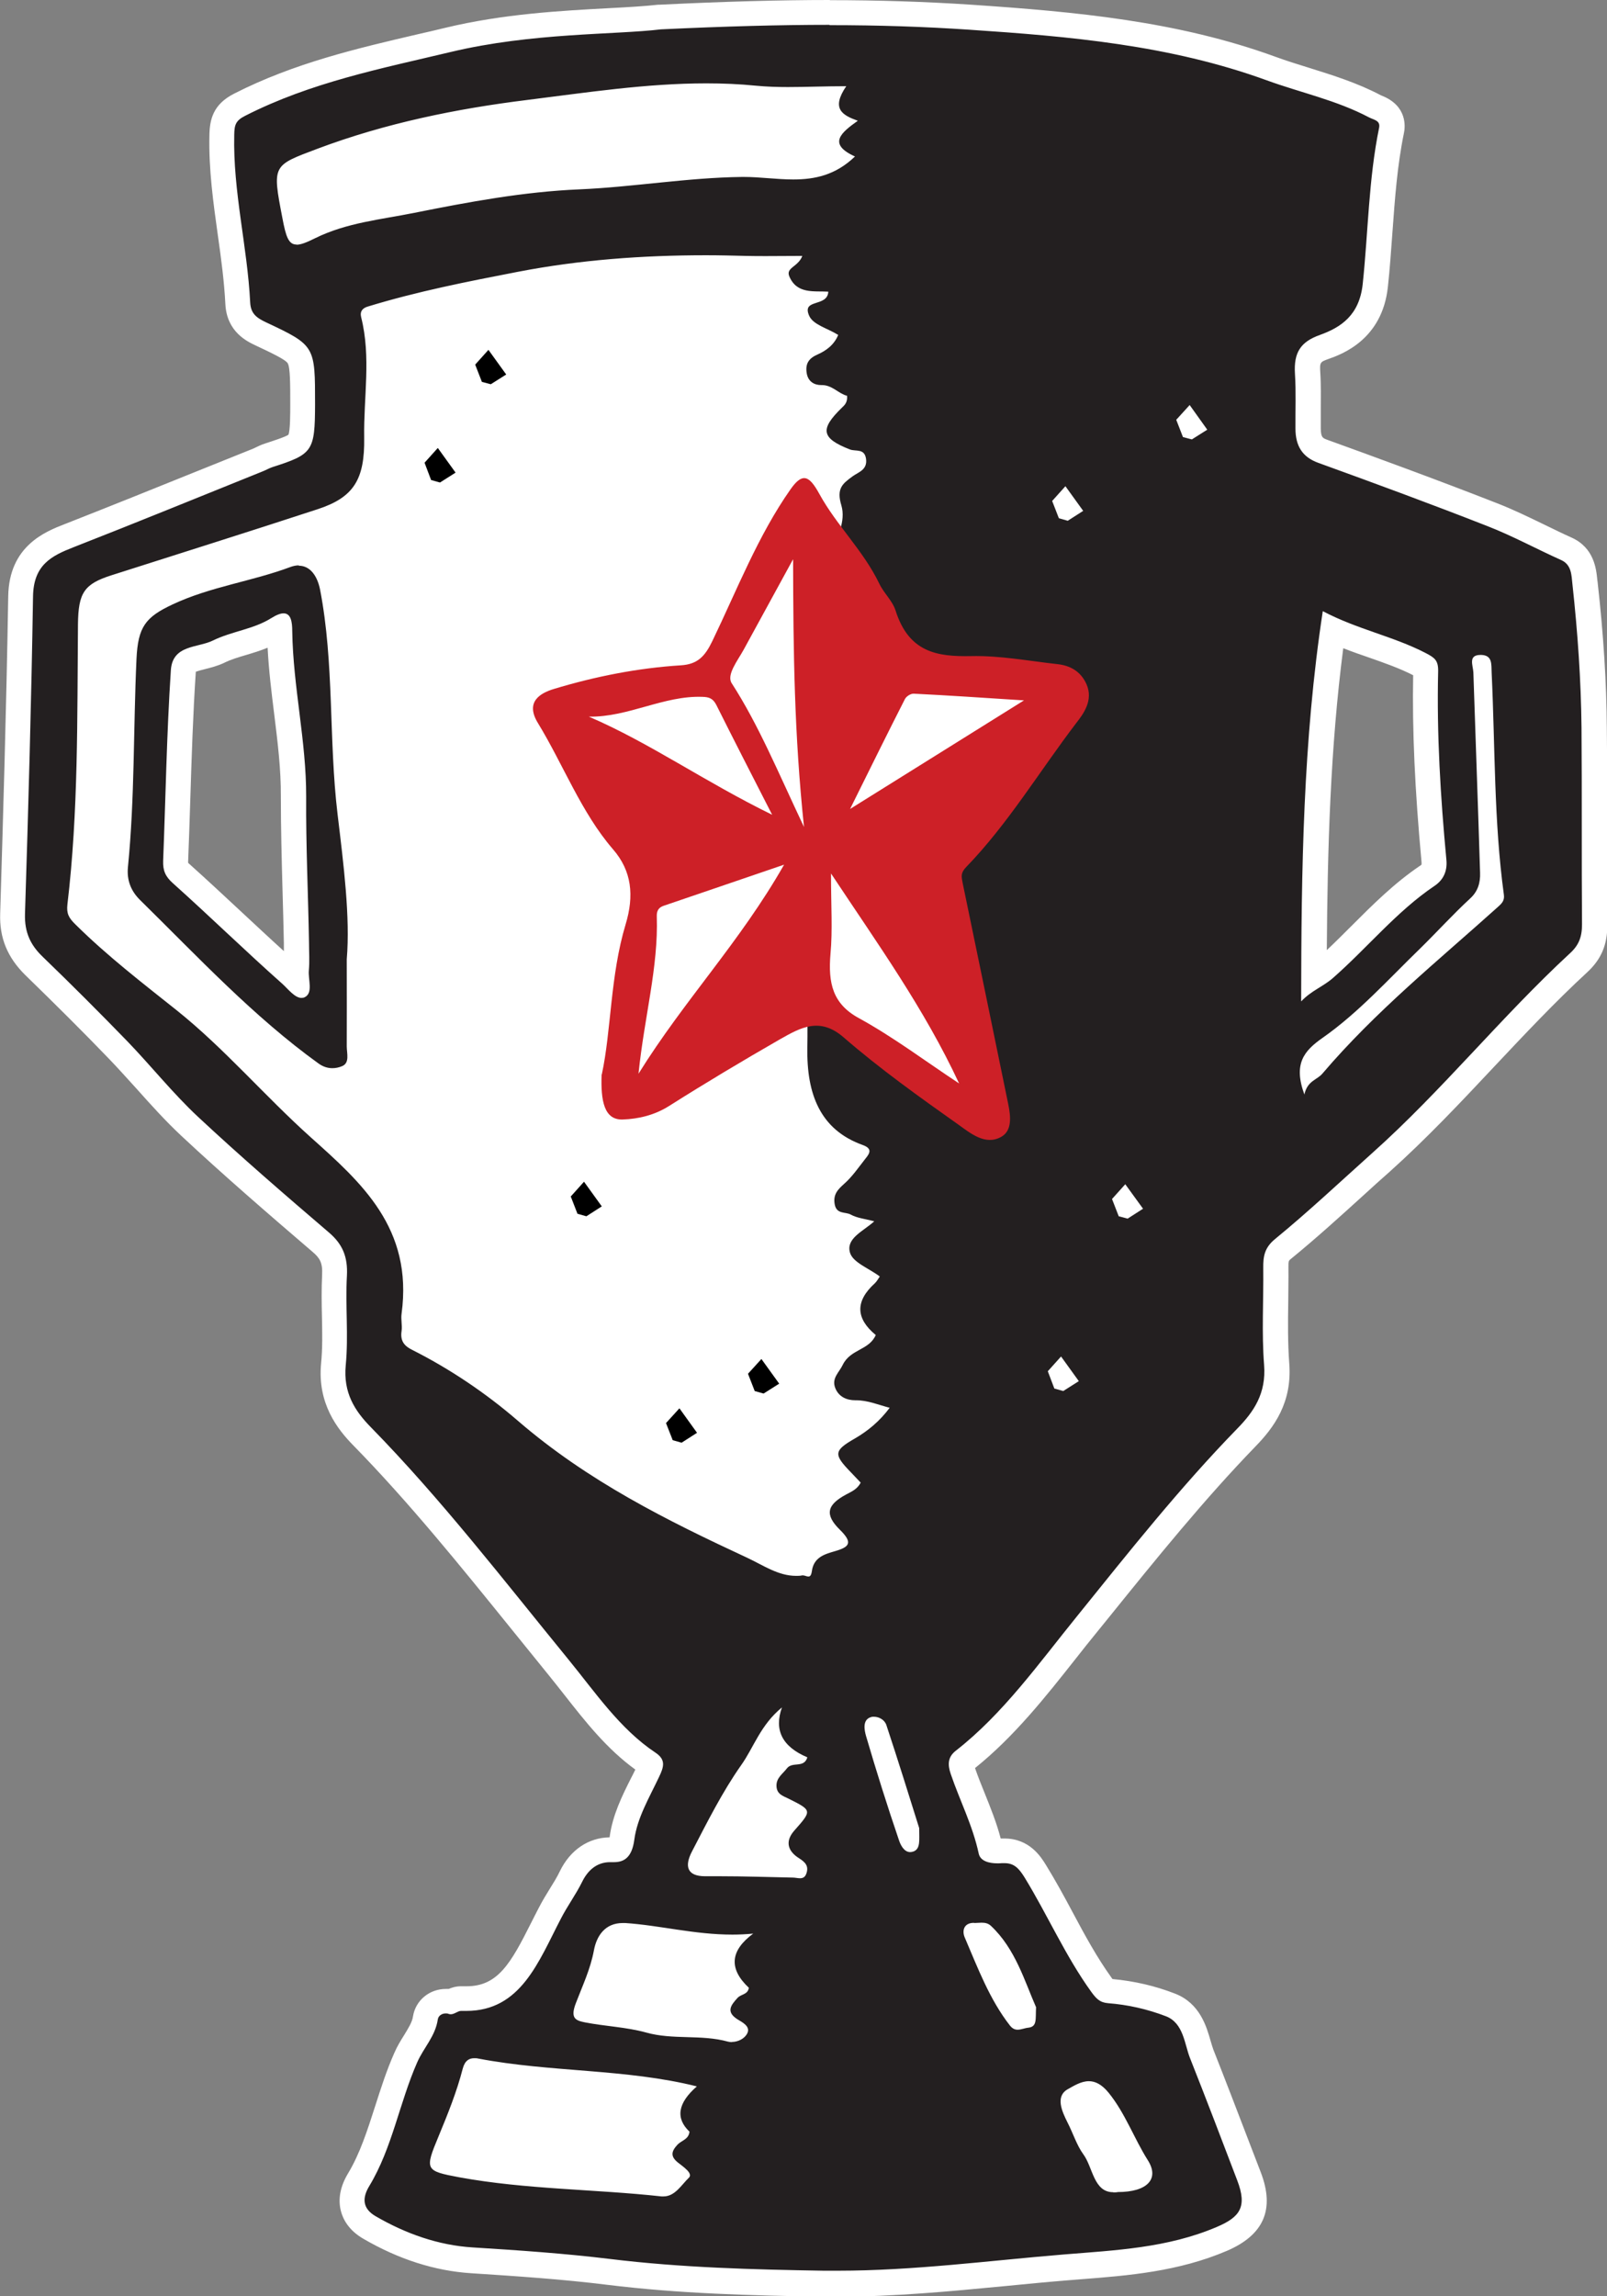
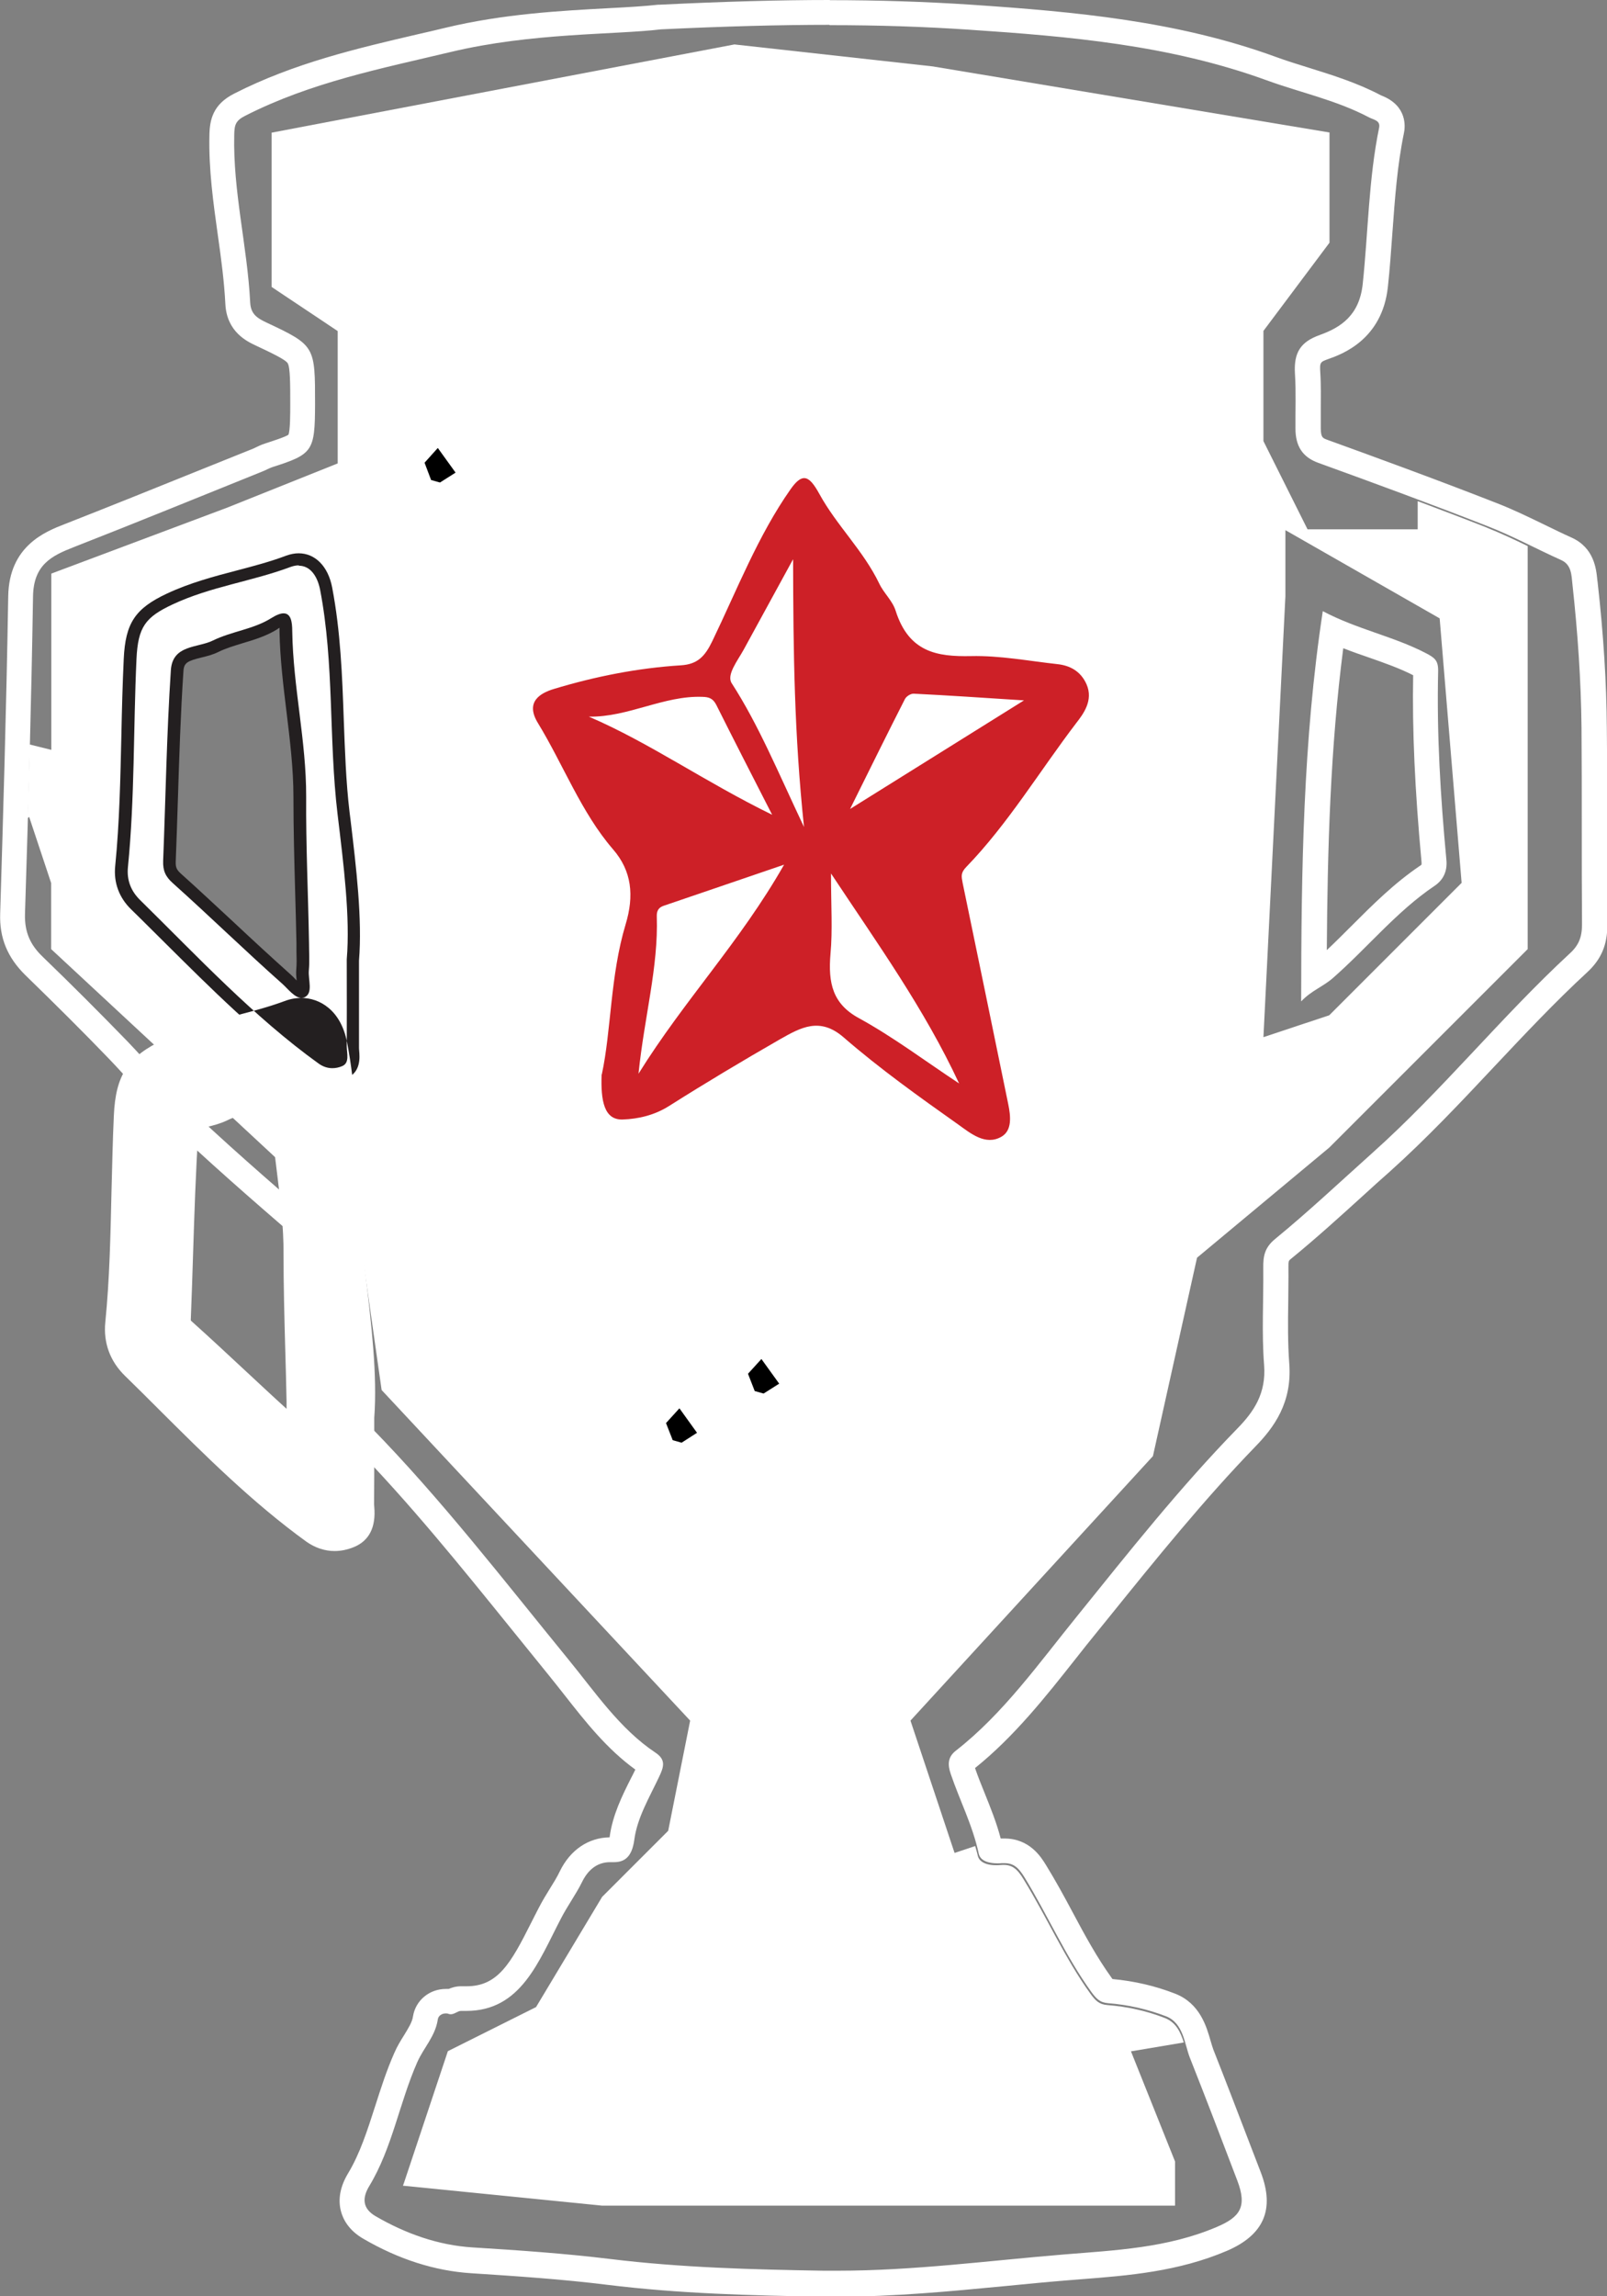
<svg xmlns="http://www.w3.org/2000/svg" id="a" width="95.84" height="136.91" viewBox="0 0 95.84 136.91">
  <rect x="0" y="0" width="95.84" height="136.91" fill="#808080" stroke="none" />
  <path id="b" d="m88.68,31.46c-1.37-.54-2.75-1.06-4.13-1.58v1.68h-6.57l-2.63-5.26v-6.57l3.94-5.26v-6.57l-23.66-3.94-11.83-1.31-27.6,5.26v9.2l3.94,2.63v7.89l-6.57,2.63-10.51,3.94v10.51l-1.29-.32c-.04,1.46-.08,2.93-.13,4.39l.1-.07,1.31,3.94v3.94l18.4,17.09,1.31,9.2,18.4,19.71-1.31,6.57-3.94,3.94-3.94,6.57-5.26,2.63-2.63,7.89-.05.13,11.88,1.19h34.17v-2.63l-2.63-6.57,3.15-.53c-.19-.61-.46-1.19-1.11-1.45-1.12-.44-2.28-.69-3.45-.78-.5-.04-.71-.27-1.01-.68-1.53-2.12-2.6-4.57-3.98-6.81-.37-.61-.68-.92-1.36-.86-.51.05-1.26-.02-1.38-.57-.04-.19-.1-.37-.15-.56l-1.23.41-2.63-7.89,14.46-15.77,2.63-11.83,7.89-6.57,11.83-11.83v-24.03c-.8-.39-1.61-.77-2.44-1.1ZM18.83,60.53l-10.51-7.89,1.31-14.46,1.31-1.31,6.57-1.31h1.31v24.97Zm60.46,0l-3.94,1.31,1.31-26.29v-3.94l9.2,5.26,1.31,15.77-7.89,7.89Z" fill="#fff" />
  <g id="c">
-     <path d="m49.1,136.16c-4.32-.07-8.56-.18-12.83-.71-2.67-.33-5.39-.51-8.17-.69-2.03-.13-4.09-.79-6.1-1.96-.52-.3-.85-.71-.98-1.19-.13-.51-.02-1.07.34-1.66.77-1.27,1.22-2.7,1.71-4.2.33-1.01.66-2.06,1.1-3.07.16-.37.36-.68.55-.99.29-.48.55-.89.62-1.38.09-.58.6-1,1.22-1,.11,0,.21.01.32.04.14-.09.34-.19.6-.19.15,0,.24,0,.33,0,2.42,0,3.39-1.94,4.51-4.19.15-.3.3-.61.46-.91.19-.36.4-.7.61-1.05.24-.39.46-.75.65-1.14.5-1.03,1.33-1.59,2.34-1.59,0,0,.19,0,.2,0,.25,0,.41-.04.5-.68.15-1.17.68-2.23,1.2-3.25.12-.23.23-.46.34-.7.12-.26.16-.38.17-.43-.01,0-.05-.04-.12-.08-1.8-1.2-3.14-2.9-4.43-4.55-.31-.4-.62-.79-.94-1.18-.75-.92-1.49-1.84-2.24-2.76-3-3.72-6.11-7.57-9.48-11.01-.89-.91-1.9-2.23-1.7-4.29.09-.94.07-1.88.05-2.88-.02-.79-.03-1.61.01-2.42.05-.89-.17-1.43-.82-1.98-2.66-2.28-5.26-4.52-7.82-6.91-.93-.87-1.79-1.83-2.62-2.76-.54-.61-1.09-1.22-1.65-1.8-1.56-1.62-3.24-3.3-5-4.99-.93-.9-1.33-1.86-1.29-3.11.18-5.6.37-12.22.48-18.93.04-2.5,1.76-3.17,2.89-3.61,2.73-1.07,5.44-2.17,8.16-3.26l3.08-1.24c.07-.03.14-.06.2-.09.15-.07.31-.14.47-.19q2.01-.64,2.01-3.01,0-3.05-2.49-4.22c-.46-.22-1.32-.62-1.38-1.84-.07-1.39-.27-2.81-.46-4.17-.26-1.9-.54-3.86-.49-5.86.02-.67.11-1.31,1.07-1.79,3.5-1.78,7.23-2.65,10.85-3.49l1.57-.37c3.43-.82,6.84-1,9.59-1.15,1.19-.06,2.22-.12,3.04-.21,3.91-.19,7.21-.28,10.14-.28s5.64.09,8.36.27c6.17.41,12.18.96,17.96,3.07.67.25,1.36.46,2.04.67,1.38.43,2.8.87,4.15,1.58.04.02.08.04.13.05.7.28.98.74.85,1.38-.41,1.98-.56,4.06-.7,6.06-.08,1.07-.16,2.13-.27,3.19-.26,2.39-1.86,3.23-3.04,3.66-.85.3-1.05.63-.99,1.57.05.74.04,1.49.03,2.21,0,.36,0,.73,0,1.09,0,.87.34,1.16.87,1.35,2.98,1.08,6.51,2.37,10.1,3.78.95.37,1.88.83,2.78,1.26.54.26,1.09.53,1.64.78.96.43,1.05,1.35,1.1,1.9l.02.16c.34,3.09.52,5.91.54,8.62.02,1.97.02,3.93.01,5.9,0,1.94,0,3.87.01,5.81,0,.98-.28,1.66-.97,2.3-1.93,1.78-3.78,3.75-5.57,5.65-1.98,2.11-4.03,4.29-6.21,6.25-.5.44-.99.89-1.48,1.34-1.41,1.28-2.86,2.6-4.35,3.82-.37.31-.43.54-.43,1.15,0,.65,0,1.3-.01,1.95-.02,1.25-.04,2.54.06,3.78.16,2.05-.82,3.36-1.81,4.37-3.1,3.19-5.97,6.75-8.75,10.19l-.77.95c-.41.51-.82,1.03-1.23,1.55-1.83,2.33-3.73,4.73-6.11,6.58-.14.11-.2.16-.06.56.19.56.41,1.1.63,1.65.4.99.81,2.01,1.05,3.12.06.02.18.05.39.05.07,0,.14,0,.2,0,.08,0,.16-.01.23-.01,1.09,0,1.58.79,1.84,1.22.55.9,1.06,1.84,1.55,2.75.74,1.36,1.5,2.77,2.4,4.02.26.36.29.36.46.38,1.27.1,2.5.38,3.66.83,1.14.44,1.45,1.53,1.67,2.32.06.21.11.41.19.59.75,1.89,1.48,3.79,2.21,5.69l.62,1.62c.71,1.85.24,2.94-1.62,3.73-2.78,1.19-5.67,1.41-8.47,1.63l-.87.07c-1.23.1-2.46.22-3.7.34-3.22.31-6.55.63-9.86.63-.29,0-.57,0-.85,0Zm-22.69-7.33c.24.08.75.18,1.11.25,2.42.44,4.92.6,7.33.76,1.53.1,3.11.2,4.67.37h0c.2,0,.39-.2.66-.5-.03-.02-.23-.18-.23-.18-.37-.29-.57-.63-.6-1-.04-.51.26-.9.49-1.15.08-.09.17-.16.25-.22-.41-.43-.65-.78-.64-1.25,0-.39.18-.71.52-1.08-1.83-.34-3.7-.49-5.65-.65-1.95-.16-3.97-.32-5.96-.7h-.04s0,.02-.01.04c-.38,1.47-.94,2.86-1.48,4.16-.14.34-.37.88-.43,1.15Zm37.6-3.57s-.03.24.33.93c.13.25.25.52.37.79.17.39.33.76.53,1.03.24.33.39.7.53,1.06.29.74.41.9.65.9.04,0,.09,0,.14-.01h.06s.06,0,.06,0c.91,0,1.25-.24,1.29-.33.02-.04,0-.19-.14-.41-.35-.55-.65-1.13-.93-1.69-.42-.82-.82-1.6-1.37-2.28-.32-.4-.52-.4-.58-.4-.23,0-.54.18-.84.36l-.67-.43.57.49Zm-29-5.42c.48.09.96.16,1.44.22.75.1,1.52.19,2.28.41.73.2,1.48.23,2.28.25.79.02,1.62.05,2.45.25-.38-.27-.6-.6-.65-.96-.08-.61.32-1.06.58-1.37.05-.05.09-.1.14-.14-.67-.66-1-1.1-.97-1.7.02-.27.1-.5.27-.73-1.07-.06-2.08-.21-3.06-.36-.88-.13-1.71-.26-2.55-.31h-.1c-.22,0-.79,0-.98,1.02-.18.96-.52,1.8-.85,2.62-.09.22-.18.43-.26.65-.02.06-.04.11-.05.15h.01Zm23.53-3.84c.65,1.55,1.27,3.02,2.22,4.26.03,0,.19-.05.25-.06,0-.05,0-.29,0-.38-.12-.28-.23-.56-.35-.85-.52-1.29-1.06-2.62-2.09-3.59-.11.01-.27.02-.28.02l.25.59Zm-15.61-4.87c.97,0,1.94.02,2.92.05l1.06.02c-.43-.37-.58-.77-.62-1.06-.05-.35,0-.88.51-1.47.15-.17.3-.34.41-.47-.15-.08-.34-.17-.51-.26l-.12-.06c-.32-.15-.98-.45-1.02-1.31-.04-.7.35-1.11.61-1.38.06-.06.11-.12.16-.18.05-.06.1-.12.15-.16-.36-.2-.61-.4-.78-.63-.06.1-.12.21-.18.32-.22.39-.44.79-.7,1.17-.98,1.38-1.81,2.98-2.6,4.52l-.28.53c-.09.18-.13.3-.15.37.05.01.14.02.26.02.32,0,.6,0,.88,0ZM22.33,18.98c.38,1.66.3,3.3.21,4.89-.04.74-.08,1.5-.07,2.24.04,2.84-.85,4.2-3.28,4.99-2.97.97-5.94,1.92-8.91,2.86l-3.4,1.08c-1.26.4-1.46.58-1.48,2.21l-.02,2.49c-.03,4.69-.06,9.54-.62,14.3-.03.24-.03.28.26.57,1.62,1.6,3.41,3.03,5.15,4.41l.83.66c1.69,1.35,3.24,2.91,4.74,4.42,1.06,1.06,2.15,2.16,3.27,3.17l.08.07c3.11,2.79,6.33,5.67,5.6,11.12-.01.09,0,.22,0,.35.01.21.03.45-.01.7-.03.17-.03.2.24.34,2.29,1.15,4.45,2.6,6.44,4.31,4.14,3.57,8.76,5.86,13.54,8.08.22.1.44.22.66.33.66.34,1.28.67,1.92.67.09,0,.18,0,.27-.02h.02c.33-.99,1.24-1.25,1.76-1.41.02,0,.04-.01.06-.02,0,0,0,0-.01-.01-.4-.4-.93-1.02-.82-1.78.11-.78.82-1.24,1.35-1.53,0,0,.16-.08.16-.08l-.04-.05c-.62-.64-1.05-1.14-.96-1.79.09-.64.64-1.01,1.36-1.42.4-.23.75-.49,1.07-.78-.22-.05-.43-.09-.65-.09h0c-.94,0-1.65-.46-1.94-1.22-.3-.78.08-1.36.31-1.7.06-.09.12-.17.16-.26.33-.7.91-1.01,1.33-1.24.09-.05.17-.09.24-.14-.68-.58-1.02-.98-1.04-1.56-.02-.64.39-1.09,1.21-1.84-.56-.33-1.17-.72-1.36-1.39-.21-.77.13-1.32.56-1.73-.05-.02-.1-.05-.14-.07-.02,0-.07,0-.11-.02-.29-.05-1.06-.19-1.22-1.13-.18-1.03.43-1.57.8-1.9.3-.27.57-.62.86-.99.05-.06.1-.13.15-.19-2.41-1.04-3.51-3.12-3.46-6.4.02-1.34,0-2.71-.04-4.03-.05-2.03-.1-4.12.05-6.2,0-.15.01-.29.01-.44,0-.75.02-2.12,1.6-2.36,0-.05,0-.12,0-.2-.03-.63.18-1.12.37-1.56.72-1.67,1.34-3.44,1.05-5.39-.06-.39-.12-.77-.19-1.16-.18-1.02-.36-2.08-.39-3.15-.04-1.28-.2-2.15-.89-2.77-1.13-1.03-.69-1.98-.17-2.69.58-.8.83-1.6.67-2.14-.46-1.54.32-2.11.94-2.56.09-.07.19-.13.3-.19.01,0,.03-.02.04-.02-.1-.02-.21-.04-.32-.08-.86-.33-1.68-.75-1.84-1.56-.15-.74.35-1.4.95-2.01-.22-.14-.37-.23-.51-.23h0c-.89,0-1.52-.53-1.65-1.35-.09-.61.02-1.43,1.08-1.9.16-.07.29-.14.4-.22-.5-.24-1.03-.54-1.28-1.09-.18-.41-.2-.77-.06-1.09.02-.04.04-.07.05-.1-.47-.18-.91-.52-1.19-1.19-.12-.29-.12-.53-.06-.74h-.61c-.41,0-.81,0-1.21-.01-.8-.02-1.6-.04-2.39-.04-4.07,0-7.7.32-11.09.97-2.7.52-5.75,1.11-8.69,2Zm56.73,43.72c-.33.25-.57.49-.7.79.23-.27.46-.53.7-.79Zm.44-25.11c-.96,6.84-1.11,13.68-1.13,20.64.24-.15.46-.29.65-.45.72-.64,1.43-1.34,2.11-2.02,1.24-1.23,2.52-2.51,4.01-3.51.32-.21.44-.48.4-.89-.41-4.4-.57-7.99-.49-11.32,0-.16-.01-.21-.01-.21-.03-.03-.25-.14-.32-.18-.9-.46-1.83-.79-2.83-1.14-.78-.27-1.58-.55-2.38-.91Zm9.43,15.37c-.11.38-.29.72-.57,1.02.17-.15.33-.3.5-.44.05-.05.12-.11.13-.13-.02-.15-.04-.3-.06-.44ZM42.13,5.75c-2.97,0-5.98.39-8.9.77l-1.69.22c-4.75.59-8.79,1.53-12.34,2.87l-.14.05c-.94.35-1.62.61-1.74.85-.14.29.03,1.16.26,2.38.09.46.17.78.23.95.11-.04.31-.11.66-.29,1.56-.77,3.2-1.05,4.77-1.33.44-.08.88-.16,1.32-.24,3.17-.63,6.55-1.27,9.97-1.42,1.42-.06,2.88-.21,4.28-.35,1.77-.18,3.6-.37,5.43-.39h.13c.49,0,1,.04,1.5.08.48.04.96.07,1.43.07h0c.74,0,1.57-.08,2.39-.57-.21-.22-.37-.49-.4-.83-.05-.49.18-.88.51-1.22-.2-.17-.37-.39-.46-.68-.08-.23-.09-.48-.04-.75-.23,0-.46,0-.69.02-.56.01-1.1.03-1.63.03-.76,0-1.39-.03-1.97-.08-.93-.09-1.88-.13-2.9-.13Z" fill="#231f20" />
    <path d="m49.48,1.5c2.95,0,5.63.09,8.31.27,5.98.4,11.96.91,17.76,3.02,2.03.74,4.15,1.18,6.1,2.21.29.15.68.18.6.61-.63,3.07-.65,6.22-.98,9.33-.2,1.86-1.3,2.58-2.55,3.03-1.15.41-1.57,1.04-1.49,2.32.07,1.08.02,2.17.03,3.26,0,1.05.42,1.71,1.37,2.05,3.37,1.22,6.74,2.46,10.08,3.77,1.49.58,2.92,1.36,4.39,2.02.63.28.62.9.68,1.46.31,2.84.51,5.69.54,8.55.03,3.9,0,7.81.03,11.71,0,.76-.19,1.25-.73,1.74-4.08,3.77-7.63,8.19-11.77,11.89-1.93,1.73-3.82,3.51-5.81,5.14-.62.51-.71,1.02-.7,1.73.02,1.93-.1,3.86.05,5.78.13,1.69-.61,2.78-1.6,3.79-3.41,3.5-6.47,7.36-9.56,11.19-2.27,2.8-4.4,5.81-7.22,8.01-.49.38-.5.83-.31,1.39.54,1.59,1.31,3.07,1.67,4.75.1.46.64.58,1.11.58.09,0,.18,0,.27-.01.06,0,.11,0,.16,0,.57,0,.86.31,1.2.86,1.37,2.24,2.44,4.69,3.97,6.81.3.41.51.64,1.01.68,1.17.09,2.33.35,3.45.78,1.05.41,1.1,1.66,1.43,2.49.96,2.42,1.89,4.86,2.82,7.3.6,1.57.17,2.18-1.22,2.77-2.95,1.26-6.06,1.39-9.11,1.64-4.49.37-8.98.97-13.49.97-.28,0-.56,0-.84,0-4.25-.07-8.5-.18-12.75-.7-2.71-.33-5.47-.52-8.21-.69-2.03-.13-3.96-.81-5.77-1.86-.79-.46-.81-1.09-.37-1.81,1.36-2.25,1.79-4.95,2.85-7.36.38-.87,1.08-1.55,1.23-2.56.03-.22.24-.36.47-.36.06,0,.12,0,.18.03.04.01.08.02.12.02.23,0,.42-.2.61-.2,0,0,0,0,.01,0,.11,0,.21,0,.31,0,3.26,0,4.31-2.95,5.64-5.5.39-.76.89-1.43,1.27-2.2.31-.63.83-1.17,1.67-1.17.04,0,.07,0,.11,0,.04,0,.08,0,.12,0,.6,0,1.07-.28,1.21-1.34.17-1.3.9-2.52,1.47-3.73.3-.62.42-1.04-.21-1.46-2.12-1.41-3.59-3.6-5.21-5.58-3.84-4.7-7.55-9.52-11.77-13.83-.94-.96-1.65-2.04-1.49-3.69.17-1.76-.03-3.56.07-5.33.06-1.15-.27-1.9-1.08-2.59-2.63-2.25-5.26-4.52-7.8-6.89-1.5-1.4-2.81-3.05-4.24-4.53-1.65-1.7-3.32-3.37-5.02-5.01-.72-.69-1.09-1.44-1.06-2.55.2-6.31.38-12.63.48-18.94.03-1.89,1.11-2.42,2.41-2.93,3.76-1.47,7.5-3,11.25-4.51.21-.08.41-.2.62-.27,2.41-.77,2.53-.95,2.54-3.73,0-3.49.02-3.52-2.92-4.9-.57-.27-.92-.52-.95-1.2-.17-3.34-1.03-6.6-.95-9.98.01-.59.08-.85.66-1.14,3.91-1.99,8.09-2.81,12.25-3.8,4.85-1.16,9.78-1.02,12.54-1.35,3.8-.18,7.06-.27,10.05-.27m-31.78,13.11c.26,0,.61-.14,1.11-.39,1.89-.93,3.93-1.11,5.91-1.51,3.25-.65,6.52-1.26,9.85-1.4,3.23-.14,6.43-.7,9.69-.74.04,0,.08,0,.12,0,.96,0,1.95.15,2.94.15,1.27,0,2.52-.25,3.68-1.37-1.65-.75-.83-1.42.17-2.13-.92-.33-1.61-.71-.69-2.06-1.26,0-2.39.05-3.48.05-.65,0-1.27-.02-1.9-.08-.99-.1-1.98-.14-2.97-.14-3.59,0-7.15.55-10.68.99-4.2.52-8.44,1.38-12.51,2.91-2.68,1.01-2.7.95-2.09,4.12.21,1.12.37,1.59.84,1.59m29.79,79.38c.13,0,.25,0,.38-.03.01,0,.02,0,.03,0,.11,0,.23.07.33.07s.17-.06.21-.32c.11-.85.8-1.02,1.37-1.19.87-.25,1.09-.5.31-1.27-.93-.91-.79-1.49.36-2.11.31-.17.66-.3.87-.71-.19-.2-.38-.4-.57-.6-1.06-1.09-1.05-1.3.24-2.04.77-.45,1.45-1.01,2.06-1.82-.68-.18-1.31-.45-2.01-.45,0,0-.02,0-.03,0,0,0-.01,0-.02,0-.48,0-.98-.19-1.19-.74-.22-.58.23-.91.45-1.37.46-.95,1.57-.86,1.97-1.78q-1.81-1.49-.06-3.08c.12-.11.21-.28.3-.41-.66-.5-1.61-.83-1.78-1.43-.24-.85.79-1.26,1.45-1.86-.56-.15-1.02-.19-1.4-.4-.32-.18-.85,0-.96-.62-.1-.58.18-.87.56-1.21.48-.42.86-.98,1.27-1.5.28-.34.42-.61-.16-.82-2.54-.91-3.35-3.04-3.3-5.81.06-3.4-.24-6.79,0-10.19.07-.95-.2-2.04,1.17-2.13.4-.03.47-.54.45-.96-.02-.46.15-.85.33-1.26.79-1.82,1.4-3.69,1.08-5.77-.21-1.41-.53-2.81-.58-4.22-.04-1.3-.2-2.45-1.13-3.3-.63-.57-.57-1.01-.07-1.7.56-.78,1.05-1.87.78-2.79-.31-1.02.07-1.3.67-1.74.34-.25.89-.38.8-1.04-.09-.64-.61-.43-.96-.56-1.71-.67-1.81-1.2-.48-2.49.17-.16.34-.32.31-.71-.5-.12-.88-.64-1.5-.64,0,0-.02,0-.02,0,0,0-.02,0-.03,0-.4,0-.78-.2-.86-.72-.09-.57.14-.88.64-1.1.5-.22.99-.56,1.24-1.17-.64-.4-1.49-.6-1.73-1.14-.47-1.05,1.09-.49,1.14-1.44-.86-.05-1.88.16-2.33-.92-.21-.52.53-.55.78-1.21-.76,0-1.47.01-2.15.01-.4,0-.79,0-1.18-.01-.81-.02-1.61-.04-2.42-.04-3.76,0-7.51.27-11.23.99-3,.58-6,1.17-8.94,2.07-.3.09-.48.28-.39.64.6,2.37.14,4.78.18,7.17.04,2.52-.64,3.57-2.77,4.27-4.09,1.34-8.2,2.63-12.3,3.94-1.63.52-1.98,1.04-2,2.92-.05,5.58.03,11.16-.63,16.71-.06.54.08.8.48,1.19,1.9,1.88,3.98,3.48,6.04,5.12,2.85,2.28,5.26,5.12,7.98,7.56,3.03,2.71,6.12,5.43,5.43,10.53-.05.34.05.7,0,1.03-.1.63.21.92.64,1.13,2.24,1.13,4.38,2.57,6.28,4.21,4.18,3.61,8.91,5.96,13.71,8.19.92.43,1.83,1.07,2.89,1.07m30.14-34.26c.59-.63,1.31-.88,1.89-1.39,2.04-1.79,3.8-3.97,6.04-5.48.47-.31.8-.81.72-1.58-.35-3.73-.58-7.47-.49-11.23.01-.64-.2-.8-.74-1.08-1.95-1.01-4.08-1.41-6.14-2.5-1.18,7.74-1.28,15.44-1.29,23.26m.19,5.57c.18-.84.74-.86,1.08-1.26,3.17-3.72,6.9-6.73,10.47-9.94.21-.19.4-.36.35-.72-.6-4.39-.52-8.83-.73-13.25-.02-.5.05-1.03-.62-1.05-.01,0-.03,0-.04,0-.76,0-.45.62-.43,1.04.13,3.98.28,7.96.4,11.95.02.58-.12,1.1-.59,1.53-1.03.95-1.98,2-2.98,2.98-1.9,1.84-3.68,3.83-5.82,5.33-1.1.77-1.77,1.54-1.08,3.4m-31.16,36.52c-1.29,1.05-1.69,2.4-2.44,3.45-1.12,1.59-2.02,3.39-2.93,5.14-.46.88-.3,1.48.78,1.48.02,0,.03,0,.05,0,.28,0,.55,0,.83,0,1.45,0,2.9.05,4.35.08.14,0,.29.04.43.04.16,0,.3-.05.38-.28.16-.45-.07-.68-.43-.91-.63-.39-.89-.97-.29-1.65,1.06-1.2,1.07-1.2-.33-1.9-.32-.16-.71-.26-.73-.74-.03-.5.37-.74.62-1.07.33-.43,1.02.01,1.22-.66q-2.25-.95-1.51-2.99m7.64,8.64c.06,0,.13-.01.21-.04.41-.17.33-.65.33-1.39-.58-1.85-1.25-4.01-1.96-6.15-.11-.32-.45-.49-.74-.49-.06,0-.12,0-.17.02-.53.15-.4.78-.3,1.13.61,2.08,1.26,4.15,1.96,6.2.09.28.3.72.67.72m3.82,4.22s-.01,0-.02,0c0,0,0,0-.01,0-.56,0-.72.44-.53.88.78,1.82,1.48,3.69,2.69,5.24.15.19.3.25.46.25.21,0,.43-.1.64-.12.54-.06.42-.52.46-1.22-.68-1.54-1.23-3.48-2.69-4.85-.17-.16-.36-.19-.57-.19-.14,0-.29.02-.43.02m-14.45,7.09c.36,0,.76-.19.92-.52.2-.41-.31-.66-.59-.83-.7-.45-.39-.84,0-1.27.21-.24.62-.19.68-.61q-1.81-1.7.26-3.23c-.42.04-.83.06-1.24.06-2.27,0-4.31-.55-6.39-.69-.05,0-.1,0-.15,0-1.06,0-1.56.77-1.72,1.63-.21,1.13-.69,2.13-1.07,3.13-.36.92-.02,1.05.52,1.16,1.22.24,2.48.28,3.67.61,1.61.45,3.27.1,4.87.54.08.02.16.03.24.03m-4.08,9.2c.69,0,1.07-.69,1.51-1.11.28-.26-.35-.67-.65-.91-.46-.37-.39-.67-.03-1.06.24-.26.67-.31.72-.78q-1.27-1.21.44-2.7c-4.24-1.06-8.69-.83-13.04-1.66-.08-.02-.16-.02-.24-.02-.29,0-.55.13-.68.61-.36,1.4-.9,2.73-1.45,4.06-.83,1.99-.79,2.05,1.24,2.43,3.99.73,8.04.7,12.06,1.14.04,0,.08,0,.12,0m26.84-.24c.08,0,.17,0,.26-.02,1.75,0,2.49-.78,1.79-1.89-.83-1.31-1.35-2.81-2.35-4.04-.41-.5-.8-.68-1.17-.68-.46,0-.89.27-1.28.49-.73.43-.32,1.32,0,1.96.33.64.56,1.38.95,1.91.57.77.61,2.26,1.78,2.26M49.48,0h0c-2.95,0-6.26.09-10.12.28h-.05s-.05,0-.05,0c-.8.09-1.82.15-2.99.21-2.77.15-6.23.33-9.72,1.17-.53.13-1.05.25-1.58.37-3.65.85-7.43,1.73-11,3.55-1.27.64-1.46,1.56-1.48,2.45-.05,2.06.23,4.05.5,5.98.2,1.41.38,2.75.45,4.11.08,1.67,1.3,2.24,1.81,2.48.87.41,1.77.83,1.91,1.06.15.26.15,1.27.15,2.43,0,.55,0,1.6-.11,1.83-.14.12-1.01.4-1.38.52-.22.07-.41.16-.55.23-.06.03-.11.05-.17.08l-3.01,1.21c-2.7,1.09-5.48,2.21-8.23,3.29-1.16.45-3.32,1.3-3.37,4.3-.11,6.72-.31,13.34-.48,18.92-.05,1.46.44,2.63,1.51,3.68,1.79,1.74,3.42,3.36,4.98,4.98.55.57,1.1,1.19,1.64,1.78.84.94,1.71,1.91,2.66,2.8,2.57,2.4,5.18,4.65,7.85,6.94.42.36.6.64.56,1.37-.04.84-.03,1.67-.01,2.47.02.98.04,1.9-.05,2.8-.23,2.4.98,3.93,1.91,4.88,3.34,3.41,6.43,7.24,9.43,10.95.75.93,1.5,1.85,2.25,2.78.31.38.62.78.93,1.17,1.24,1.58,2.52,3.21,4.22,4.44-.08.17-.17.35-.26.52-.52,1.03-1.1,2.2-1.27,3.49,0,0,0,.02,0,.03-1.27.02-2.35.75-2.97,2.02-.17.36-.39.71-.62,1.08-.21.34-.43.7-.63,1.09-.16.3-.31.61-.47.92-1.21,2.41-1.98,3.77-3.84,3.77-.08,0-.15,0-.23,0h-.04s-.06,0-.06,0c-.31,0-.56.08-.74.16-.06,0-.11,0-.17,0-.99,0-1.81.69-1.96,1.64-.05.34-.26.67-.52,1.1-.2.32-.42.67-.6,1.09-.46,1.04-.8,2.11-1.13,3.14-.47,1.46-.91,2.85-1.63,4.04-.46.77-.6,1.52-.42,2.23.12.47.45,1.14,1.33,1.65,2.11,1.23,4.27,1.92,6.43,2.06,2.77.18,5.47.36,8.12.69,4.31.53,8.56.64,12.9.71.29,0,.58,0,.87,0,3.34,0,6.69-.32,9.93-.63,1.23-.12,2.45-.24,3.68-.34l.87-.07c2.86-.22,5.81-.46,8.7-1.69,2.22-.95,2.88-2.48,2.03-4.69l-.65-1.69c-.71-1.85-1.44-3.76-2.18-5.63-.05-.13-.1-.32-.16-.51-.24-.84-.63-2.24-2.12-2.82-1.18-.46-2.43-.75-3.73-.87-.02-.02-.04-.05-.06-.08-.87-1.21-1.59-2.53-2.34-3.94-.49-.92-1.01-1.87-1.57-2.78-.29-.47-.97-1.58-2.48-1.58-.07,0-.14,0-.22,0-.25-.96-.61-1.84-.95-2.69-.21-.52-.41-1.01-.58-1.51,2.35-1.89,4.21-4.25,6.02-6.54.41-.52.81-1.03,1.23-1.54l.77-.95c2.77-3.43,5.63-6.97,8.7-10.14,1.1-1.13,2.2-2.61,2.02-4.95-.09-1.21-.08-2.43-.06-3.72,0-.65.02-1.31.01-1.96,0-.43,0-.44.15-.56,1.51-1.23,2.97-2.56,4.38-3.84.49-.45.99-.9,1.49-1.34,2.21-1.98,4.27-4.17,6.26-6.29,1.78-1.89,3.62-3.85,5.53-5.61.85-.78,1.22-1.66,1.21-2.86-.02-1.93-.02-3.85-.01-5.78,0-1.98,0-3.95-.02-5.93-.02-2.74-.2-5.59-.55-8.7l-.02-.15c-.06-.62-.18-1.9-1.54-2.51-.54-.24-1.08-.51-1.62-.77-.91-.44-1.85-.9-2.83-1.28-3.65-1.43-7.33-2.77-10.12-3.78-.26-.1-.37-.13-.38-.66,0-.36,0-.72,0-1.09,0-.73.02-1.49-.03-2.26-.04-.62,0-.63.5-.81.79-.28,3.19-1.15,3.53-4.28.12-1.08.19-2.17.27-3.22.15-2.07.29-4.03.69-5.97.08-.37.2-1.62-1.31-2.22l-.07-.03c-1.4-.74-2.86-1.19-4.26-1.63-.7-.22-1.36-.42-2.01-.66-5.87-2.14-11.95-2.69-18.17-3.11-2.73-.18-5.48-.27-8.41-.27h0Zm-31.45,10.88c.26-.14.81-.34,1.3-.53l.14-.05c3.49-1.32,7.47-2.24,12.17-2.83.56-.07,1.12-.14,1.68-.22,2.89-.37,5.89-.76,8.81-.76,1,0,1.92.04,2.82.13.61.06,1.26.09,2.05.09.52,0,1.04-.01,1.59-.02.02.07.03.14.06.21.06.17.13.33.21.47-.22.36-.34.78-.29,1.28.01.15.04.28.08.41-.38.11-.81.16-1.33.16-.44,0-.9-.03-1.38-.07-.51-.04-1.03-.08-1.56-.08h-.14c-1.86.03-3.71.21-5.49.39-1.4.14-2.84.29-4.24.35-3.47.15-6.88.79-10.08,1.43-.43.09-.87.16-1.31.24-1.57.27-3.19.56-4.79,1.3,0-.02,0-.03,0-.05-.14-.74-.29-1.5-.3-1.85h0Zm5.17,8.62c2.71-.77,5.49-1.31,7.97-1.79,3.35-.65,6.93-.96,10.95-.96.77,0,1.57.01,2.38.03.37.01.74.01,1.11.02.03.09.06.19.09.27.25.61.6,1.01.99,1.28-.03.31.02.69.21,1.12.14.31.33.56.54.76-.66.55-.95,1.34-.81,2.27.14.93.75,1.62,1.59,1.88-.3.49-.51,1.08-.38,1.74.17.84.8,1.37,1.4,1.7-.51.55-.93,1.39-.51,2.78.07.25-.09.84-.56,1.48-1.24,1.72-.53,2.95.28,3.69.44.4.6.96.64,2.24.04,1.12.22,2.2.4,3.25.07.38.13.76.19,1.15.27,1.76-.31,3.42-.98,4.95-.18.4-.39.9-.44,1.51-1.59.59-1.61,2.31-1.61,2.93,0,.13,0,.27-.01.4-.15,2.12-.1,4.23-.05,6.27.03,1.31.07,2.67.04,3.99-.05,3.19.97,5.42,3.05,6.67-.12.14-.23.26-.35.36-.39.34-1.29,1.15-1.04,2.59.09.5.35,1.11,1.03,1.47-.19.43-.27.94-.09,1.55.16.58.51.98.9,1.3-.5.55-.79,1.06-.78,1.75.01.55.22.98.57,1.39-.37.26-.75.63-1.02,1.2-.03.06-.07.12-.11.17-.25.37-.83,1.24-.39,2.39.26.66.75,1.16,1.37,1.44-.57.36-1.15.87-1.26,1.69-.1.71.2,1.29.58,1.77-.46.34-.97.89-1.08,1.67-.09.62.1,1.15.34,1.57-.39.21-.8.52-1.08,1.01-.41-.06-.88-.31-1.37-.56-.23-.12-.46-.24-.69-.34-4.72-2.2-9.3-4.47-13.36-7.97-1.97-1.7-4.12-3.15-6.39-4.31,0-.2,0-.38-.01-.53,0-.07-.01-.14-.01-.21.79-5.84-2.74-8.99-5.84-11.77l-.08-.07c-1.1-.99-2.19-2.08-3.24-3.13-1.51-1.52-3.08-3.1-4.8-4.48l-.82-.66c-1.72-1.37-3.51-2.79-5.1-4.36-.01-.01-.02-.02-.03-.03.56-4.78.59-9.63.61-14.32,0-.82,0-1.65.02-2.47q.01-1.2.96-1.51l3.36-1.07c2.94-.93,5.97-1.9,8.96-2.88,2.75-.9,3.85-2.55,3.8-5.72-.01-.71.03-1.43.06-2.19.07-1.43.15-2.89-.1-4.4h0Zm55.93,37.15c.04-6.07.21-12.04.98-18,.51.2,1.02.38,1.52.55.94.33,1.83.64,2.65,1.06-.06,3.28.1,6.83.5,11.15,0,.1,0,.14,0,.14h0s-.02.02-.06.05c-1.55,1.04-2.86,2.35-4.12,3.61-.5.5-.98.98-1.47,1.44h0Zm-36.15,53.72c.59-1.15,1.21-2.32,1.88-3.39.18.83.78,1.25,1.17,1.45-.5.71-.54,1.36-.48,1.81,0,.06.02.11.03.17-.86-.02-1.74-.04-2.61-.04h0Zm-5.92,5.78s.04,0,.09,0h.05c.81.05,1.62.18,2.48.31.7.11,1.41.21,2.16.29,0,0,0,0,0,.01-.04.68.23,1.21.7,1.76-.26.36-.52.86-.46,1.49-.35-.02-.69-.03-1.02-.04-.75-.02-1.47-.04-2.1-.22-.82-.23-1.62-.33-2.39-.43-.18-.02-.35-.04-.52-.07.32-.79.68-1.69.86-2.69.05-.26.13-.38.16-.4,0,0,0,0,0,0h0Zm-9.65,12.13c.05-.12.1-.23.13-.32.48-1.14.97-2.35,1.34-3.64,1.8.31,3.62.45,5.4.59,1.55.12,3.05.24,4.51.46-.04.16-.07.32-.07.5-.01.48.13.87.38,1.23-.23.3-.53.81-.48,1.48.02.28.1.55.24.8-1.33-.13-2.66-.21-3.95-.3-2.51-.16-4.88-.31-7.25-.75-.07-.01-.16-.03-.26-.05h0Zm39.23.91c-.06-.12-.12-.28-.17-.4-.15-.39-.33-.82-.63-1.23-.15-.2-.29-.53-.44-.88-.12-.28-.25-.57-.39-.84-.03-.06-.06-.12-.09-.17,0,.01.02.02.03.04.5.62.88,1.36,1.28,2.15.22.44.45.88.71,1.33-.08,0-.17,0-.27,0h-.04Z" fill="#fff" />
    <path d="m19.81,64.45c-.44,0-.86-.14-1.25-.42-3.18-2.29-6-5.11-8.74-7.83-.67-.66-1.33-1.33-2-1.98-.72-.7-1.05-1.6-.95-2.58.26-2.6.31-5.27.37-7.85.03-1.5.07-3.01.14-4.51.1-2.13.68-3,2.58-3.89,1.37-.64,2.8-1.02,4.18-1.38,1.02-.27,1.98-.52,2.93-.88.25-.09.5-.14.74-.14.99,0,1.76.78,2,2.04.5,2.61.6,5.27.69,7.84.07,1.84.13,3.74.35,5.58l.05.39c.35,2.92.71,5.95.51,8.44v1.68c0,1.3,0,2.38,0,3.46,0,.07,0,.15.01.23.03.38.12,1.29-.76,1.64-.29.12-.57.17-.86.17Zm-3.24-26.95c-.67.42-1.39.64-2.1.85-.51.16-1,.3-1.44.52-.32.16-.67.25-1,.33-.85.21-1.06.31-1.09.82-.17,2.53-.25,5.12-.33,7.62-.04,1.25-.08,2.49-.13,3.73-.01.35.05.49.33.74,1.05.94,2.08,1.91,3.12,2.87,1.13,1.06,2.27,2.11,3.42,3.14.09.08.19.18.29.29.01.01.03.03.05.05-.02-.21-.04-.43-.02-.66.03-.34.02-.69.01-1.04,0-.17,0-.34,0-.52-.02-1.04-.05-2.09-.08-3.14-.05-1.83-.1-3.72-.1-5.6,0-1.67-.21-3.38-.41-5.03-.19-1.56-.39-3.18-.42-4.81,0-.09,0-.17,0-.23-.03.02-.06.04-.1.06Z" fill="#231f20" />
-     <path d="m17.82,33.73c.66,0,1.1.58,1.27,1.43.85,4.41.51,8.93,1.04,13.37.37,3.08.76,6.15.55,8.67,0,2.13.01,3.66,0,5.19,0,.41.19.99-.28,1.18-.19.08-.38.12-.58.12-.27,0-.54-.08-.81-.27-3.89-2.8-7.2-6.36-10.65-9.75-.53-.52-.81-1.16-.73-1.97.41-4.12.32-8.27.51-12.41.09-1.91.53-2.49,2.15-3.25,2.28-1.07,4.73-1.37,7.05-2.24.17-.06.33-.09.48-.09m.16,25.79c.06,0,.13-.01.19-.04.52-.25.2-1.05.25-1.6.05-.54.01-1.09.01-1.63-.05-2.91-.19-5.82-.17-8.73.01-3.31-.78-6.54-.83-9.85,0-.58-.08-1.08-.52-1.08-.18,0-.42.09-.74.29-1.05.66-2.35.78-3.47,1.33-.91.45-2.41.24-2.51,1.77-.25,3.78-.31,7.58-.46,11.37-.02.58.14.94.58,1.33,2.2,1.97,4.33,4.05,6.54,6.01.32.29.73.83,1.13.83m-.16-27.29h0c-.33,0-.67.06-1.01.19-.92.34-1.86.59-2.86.85-1.41.37-2.87.76-4.31,1.43-2.17,1.01-2.9,2.12-3.01,4.54-.07,1.51-.1,3.05-.14,4.53-.06,2.57-.11,5.22-.37,7.8-.12,1.22.28,2.32,1.17,3.19.67.65,1.33,1.31,1.99,1.97,2.76,2.75,5.61,5.59,8.83,7.92.51.36,1.09.56,1.68.56.38,0,.77-.08,1.14-.23.92-.37,1.34-1.18,1.23-2.41,0-.05-.01-.1-.01-.15.01-1.09.01-2.18.01-3.49v-1.66c.19-2.55-.17-5.59-.52-8.52l-.05-.39c-.22-1.81-.28-3.7-.35-5.52-.09-2.6-.19-5.29-.7-7.96-.38-1.95-1.66-2.65-2.74-2.65h0Zm-6.13,7.84c.13-.05.36-.11.52-.15.36-.09.76-.19,1.16-.38.38-.19.84-.33,1.32-.47.4-.12.83-.25,1.27-.43.07,1.34.23,2.65.39,3.93.21,1.7.41,3.31.4,4.93,0,1.88.05,3.78.1,5.61.03,1.05.06,2.1.08,3.15,0,.14,0,.31,0,.47-.84-.76-1.68-1.55-2.5-2.31-1.02-.95-2.07-1.93-3.13-2.88-.04-.04-.07-.06-.08-.08,0-.02,0-.04,0-.07.05-1.24.09-2.48.13-3.73.08-2.5.16-5.08.33-7.61h0Z" fill="#fff" />
+     <path d="m17.82,33.73c.66,0,1.1.58,1.27,1.43.85,4.41.51,8.93,1.04,13.37.37,3.08.76,6.15.55,8.67,0,2.13.01,3.66,0,5.19,0,.41.19.99-.28,1.18-.19.08-.38.12-.58.12-.27,0-.54-.08-.81-.27-3.89-2.8-7.2-6.36-10.65-9.75-.53-.52-.81-1.16-.73-1.97.41-4.12.32-8.27.51-12.41.09-1.91.53-2.49,2.15-3.25,2.28-1.07,4.73-1.37,7.05-2.24.17-.06.33-.09.48-.09m.16,25.79c.06,0,.13-.01.19-.04.52-.25.2-1.05.25-1.6.05-.54.01-1.09.01-1.63-.05-2.91-.19-5.82-.17-8.73.01-3.31-.78-6.54-.83-9.85,0-.58-.08-1.08-.52-1.08-.18,0-.42.09-.74.29-1.05.66-2.35.78-3.47,1.33-.91.45-2.41.24-2.51,1.77-.25,3.78-.31,7.58-.46,11.37-.02.58.14.94.58,1.33,2.2,1.97,4.33,4.05,6.54,6.01.32.29.73.83,1.13.83h0c-.33,0-.67.06-1.01.19-.92.34-1.86.59-2.86.85-1.41.37-2.87.76-4.31,1.43-2.17,1.01-2.9,2.12-3.01,4.54-.07,1.51-.1,3.05-.14,4.53-.06,2.57-.11,5.22-.37,7.8-.12,1.22.28,2.32,1.17,3.19.67.65,1.33,1.31,1.99,1.97,2.76,2.75,5.61,5.59,8.83,7.92.51.36,1.09.56,1.68.56.38,0,.77-.08,1.14-.23.92-.37,1.34-1.18,1.23-2.41,0-.05-.01-.1-.01-.15.01-1.09.01-2.18.01-3.49v-1.66c.19-2.55-.17-5.59-.52-8.52l-.05-.39c-.22-1.81-.28-3.7-.35-5.52-.09-2.6-.19-5.29-.7-7.96-.38-1.95-1.66-2.65-2.74-2.65h0Zm-6.13,7.84c.13-.05.36-.11.52-.15.36-.09.76-.19,1.16-.38.38-.19.84-.33,1.32-.47.4-.12.83-.25,1.27-.43.07,1.34.23,2.65.39,3.93.21,1.7.41,3.31.4,4.93,0,1.88.05,3.78.1,5.61.03,1.05.06,2.1.08,3.15,0,.14,0,.31,0,.47-.84-.76-1.68-1.55-2.5-2.31-1.02-.95-2.07-1.93-3.13-2.88-.04-.04-.07-.06-.08-.08,0-.02,0-.04,0-.07.05-1.24.09-2.48.13-3.73.08-2.5.16-5.08.33-7.61h0Z" fill="#fff" />
  </g>
  <path id="d" d="m57.38,51.6c2.42-2.5,4.27-5.59,6.41-8.39.42-.54,1.02-1.33.61-2.27-.34-.77-.98-1.1-1.7-1.18-1.68-.19-3.37-.51-5.05-.47-1.97.05-3.63-.21-4.4-2.66-.18-.58-.68-1.01-.95-1.57-.94-1.96-2.49-3.39-3.51-5.25-.58-1.07-.98-1.26-1.67-.27-1.9,2.7-3.12,5.87-4.57,8.87-.43.89-.86,1.35-1.84,1.41-2.5.16-4.99.65-7.41,1.38-.81.24-1.69.75-.93,1.99,1.49,2.44,2.53,5.22,4.39,7.38,1.09,1.27,1.24,2.71.73,4.39-.9,2.99-.83,6.18-1.39,8.76-.06,1.57.15,2.69,1.23,2.65.89-.03,1.85-.25,2.71-.8,2.13-1.35,4.3-2.64,6.48-3.89,1.19-.68,2.31-1.31,3.7-.11,2.13,1.85,4.42,3.47,6.7,5.09.73.52,1.59,1.24,2.52.71.64-.36.55-1.2.4-1.91-.88-4.31-1.77-8.61-2.66-12.91-.08-.37-.13-.58.21-.93Z" fill="#fff" />
  <g id="e">
    <path d="m35.89,64.07c.57-2.63.5-5.9,1.42-8.95.52-1.72.37-3.19-.75-4.48-1.9-2.2-2.96-5.04-4.48-7.53-.77-1.26.13-1.78.95-2.03,2.48-.75,5.02-1.25,7.57-1.41,1-.06,1.44-.53,1.88-1.44,1.48-3.07,2.73-6.3,4.67-9.06.71-1.01,1.11-.82,1.71.27,1.04,1.9,2.62,3.37,3.58,5.36.27.57.78,1.01.97,1.6.79,2.5,2.48,2.76,4.5,2.72,1.72-.04,3.44.29,5.16.48.73.08,1.38.41,1.73,1.2.42.96-.19,1.77-.62,2.32-2.18,2.86-4.07,6.01-6.55,8.57-.35.36-.29.57-.22.95.91,4.4,1.82,8.79,2.72,13.19.15.73.24,1.58-.41,1.95-.95.54-1.83-.2-2.57-.73-2.33-1.65-4.66-3.31-6.84-5.2-1.42-1.23-2.56-.58-3.78.11-2.23,1.28-4.44,2.6-6.62,3.98-.88.56-1.86.78-2.77.81-1.11.04-1.32-1.11-1.26-2.7Zm10.86-12.51c-2.64.9-4.91,1.68-7.18,2.45-.29.1-.41.3-.4.62.1,3.05-.74,5.97-1.09,9.39,2.75-4.42,6.04-7.83,8.68-12.46Zm10.45,13.04c-2.08-4.46-4.81-8.25-7.64-12.52,0,1.93.1,3.37-.03,4.79-.15,1.75.13,2.99,1.7,3.84,2.06,1.13,3.98,2.58,5.97,3.89Zm-9.91-31.24c-1.2,2.19-2.07,3.79-2.94,5.38-.35.64-1.04,1.5-.71,2,1.6,2.48,2.74,5.25,4.31,8.57-.58-5.53-.64-10.38-.65-15.95Zm-1.24,15.22c-1.31-2.56-2.33-4.55-3.33-6.55-.2-.39-.44-.47-.82-.48-2.31-.09-4.43,1.22-6.78,1.18,3.63,1.56,6.9,3.88,10.93,5.85Zm4.64-.34c3.65-2.28,6.82-4.26,10.38-6.48-2.5-.16-4.54-.3-6.59-.4-.17,0-.42.15-.51.32-1.03,2.02-2.03,4.05-3.28,6.57Z" fill="#cd2027" />
  </g>
  <g id="f">
-     <polygon points="29.13 20.86 28.34 21.74 28.74 22.77 29.27 22.91 30.19 22.33 29.13 20.86" />
    <polygon points="26.11 26.71 25.32 27.59 25.71 28.62 26.24 28.77 27.17 28.18 26.11 26.71" />
-     <polygon points="34.83 70.46 34.04 71.34 34.44 72.37 34.97 72.52 35.89 71.93 34.83 70.46" />
    <polygon points="40.52 83.97 39.72 84.85 40.12 85.87 40.65 86.02 41.57 85.43 40.52 83.97" />
    <polygon points="45.41 81.03 44.61 81.91 45.01 82.94 45.54 83.09 46.47 82.5 45.41 81.03" />
  </g>
  <g id="g">
-     <polygon points="63.28 80.88 62.49 81.76 62.88 82.79 63.41 82.94 64.34 82.35 63.28 80.88" fill="#fff" />
    <polygon points="67.11 70.61 66.32 71.49 66.72 72.52 67.25 72.66 68.17 72.07 67.11 70.61" fill="#fff" />
    <polygon points="63.54 28.99 62.75 29.87 63.15 30.9 63.68 31.05 64.6 30.46 63.54 28.99" fill="#fff" />
    <polygon points="70.95 24.15 70.15 25.03 70.55 26.06 71.08 26.2 72 25.62 70.95 24.15" fill="#fff" />
  </g>
</svg>